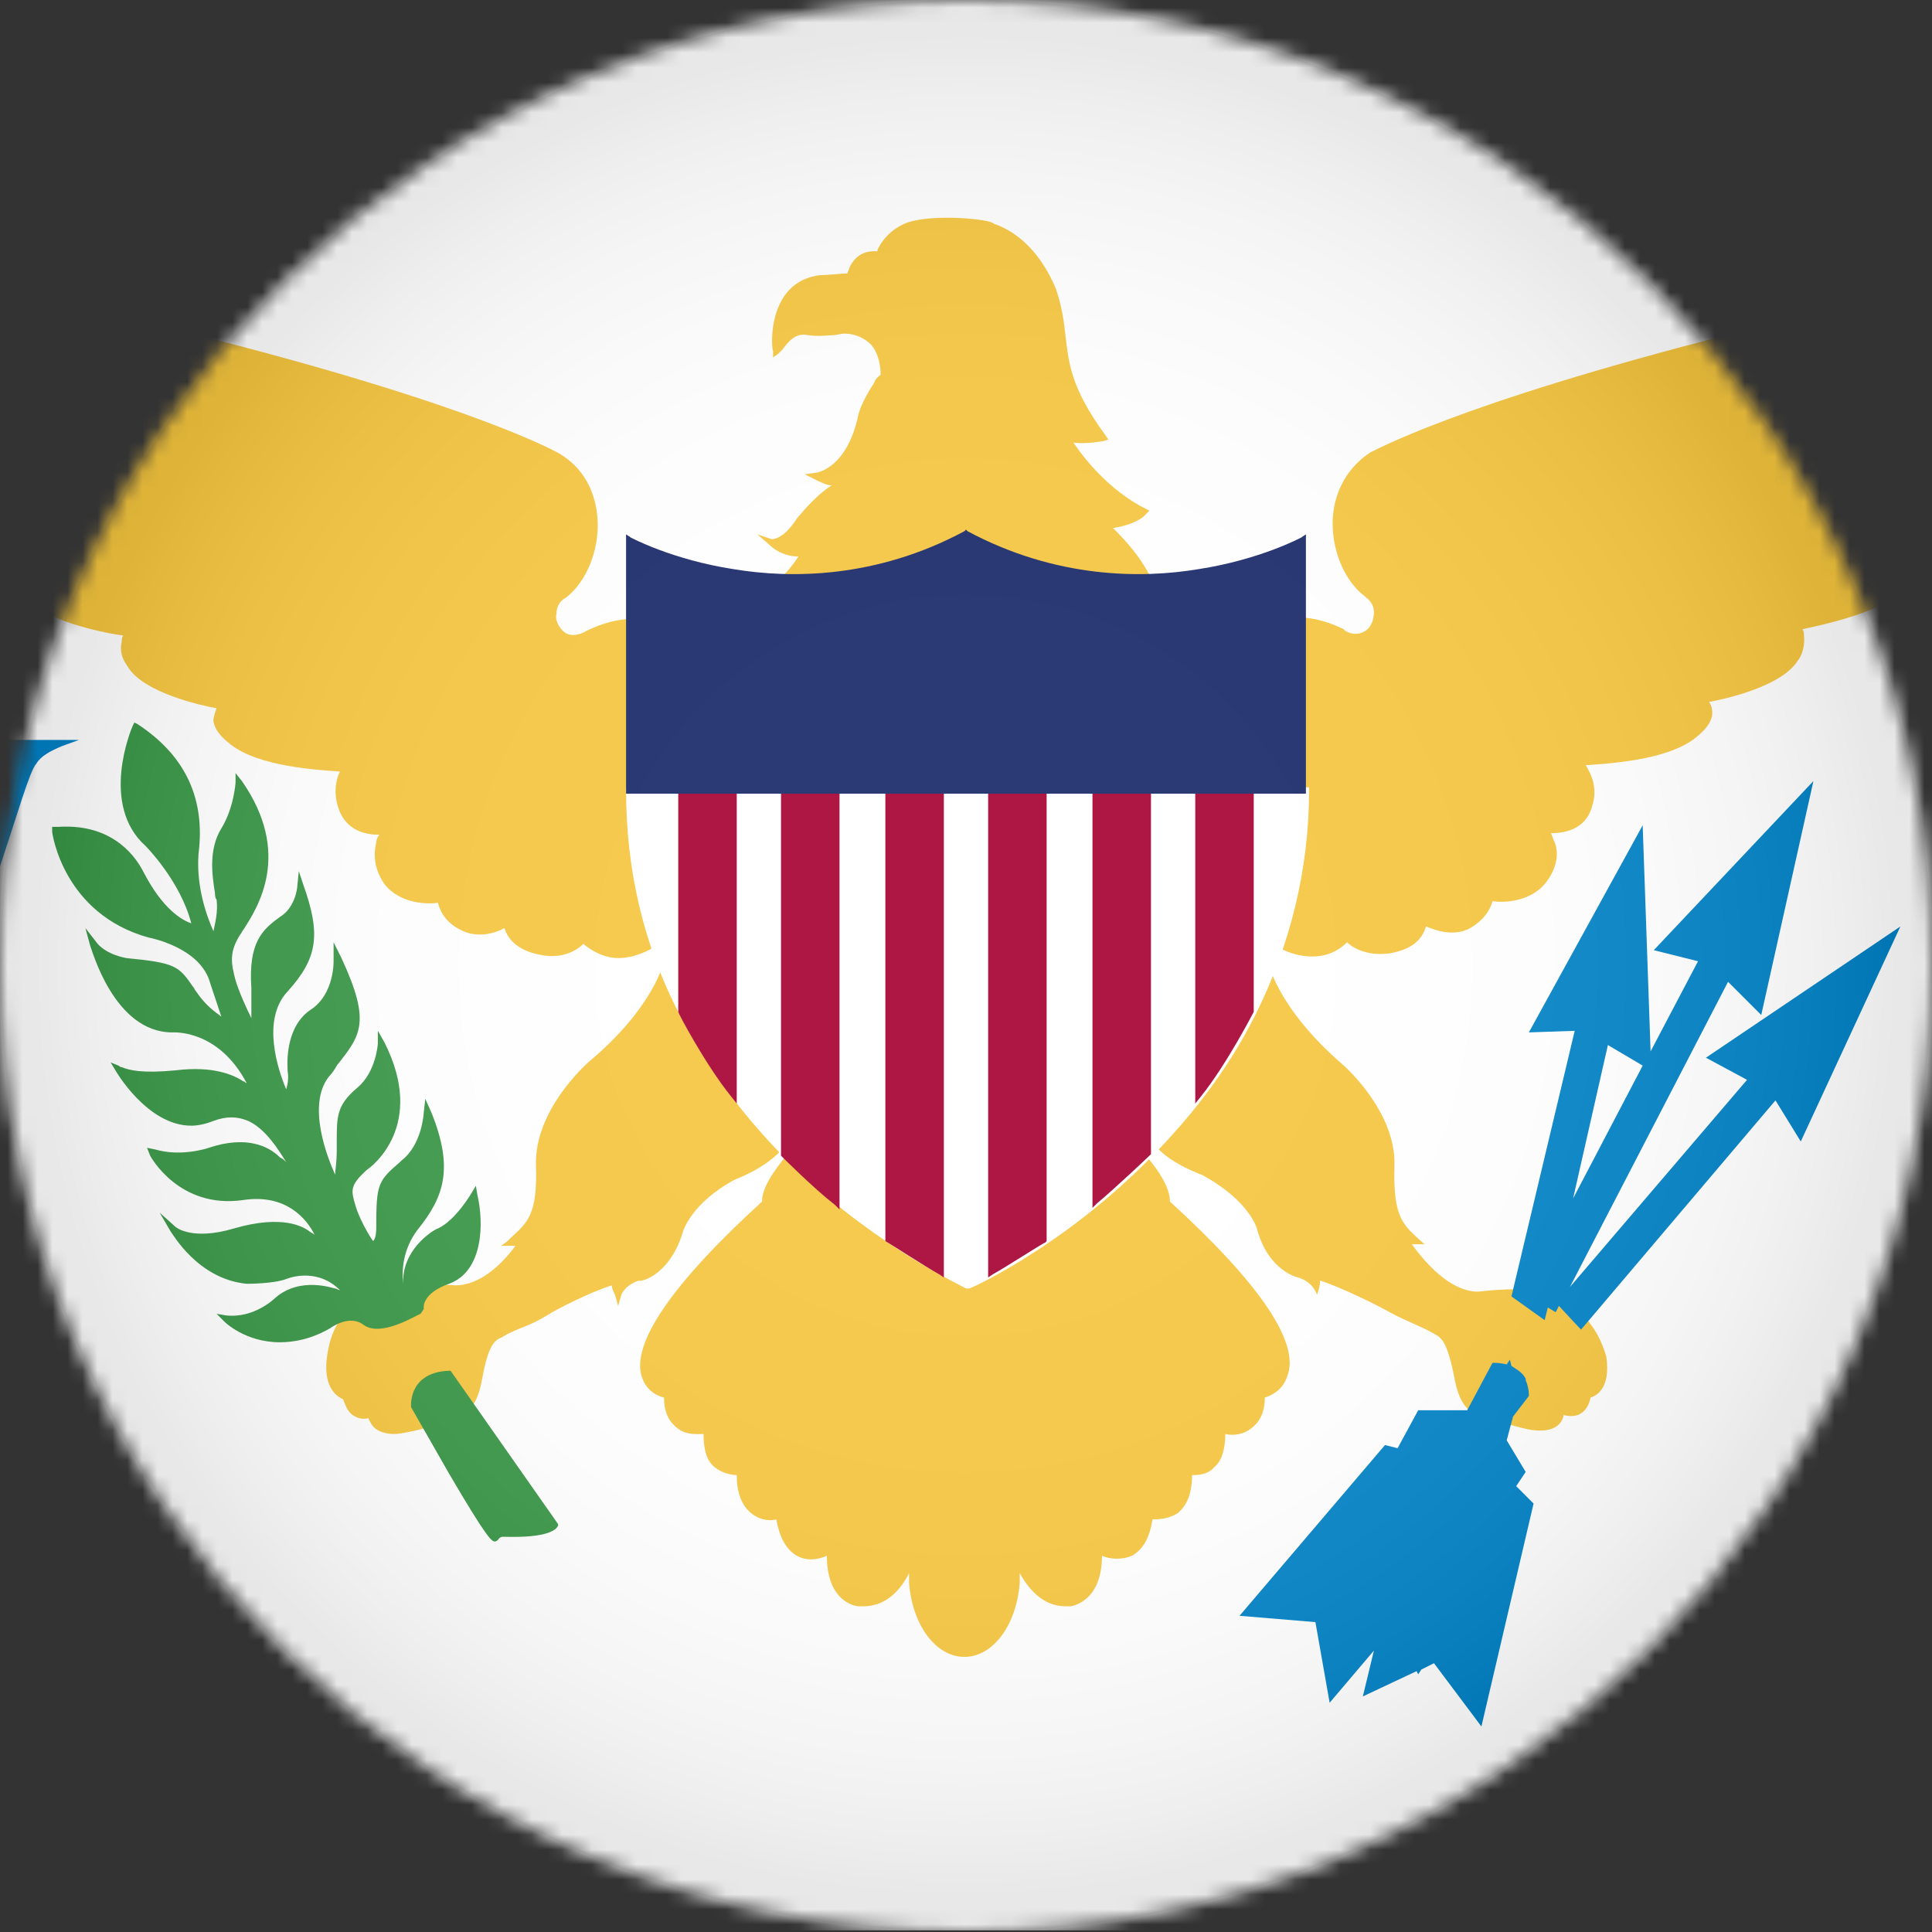
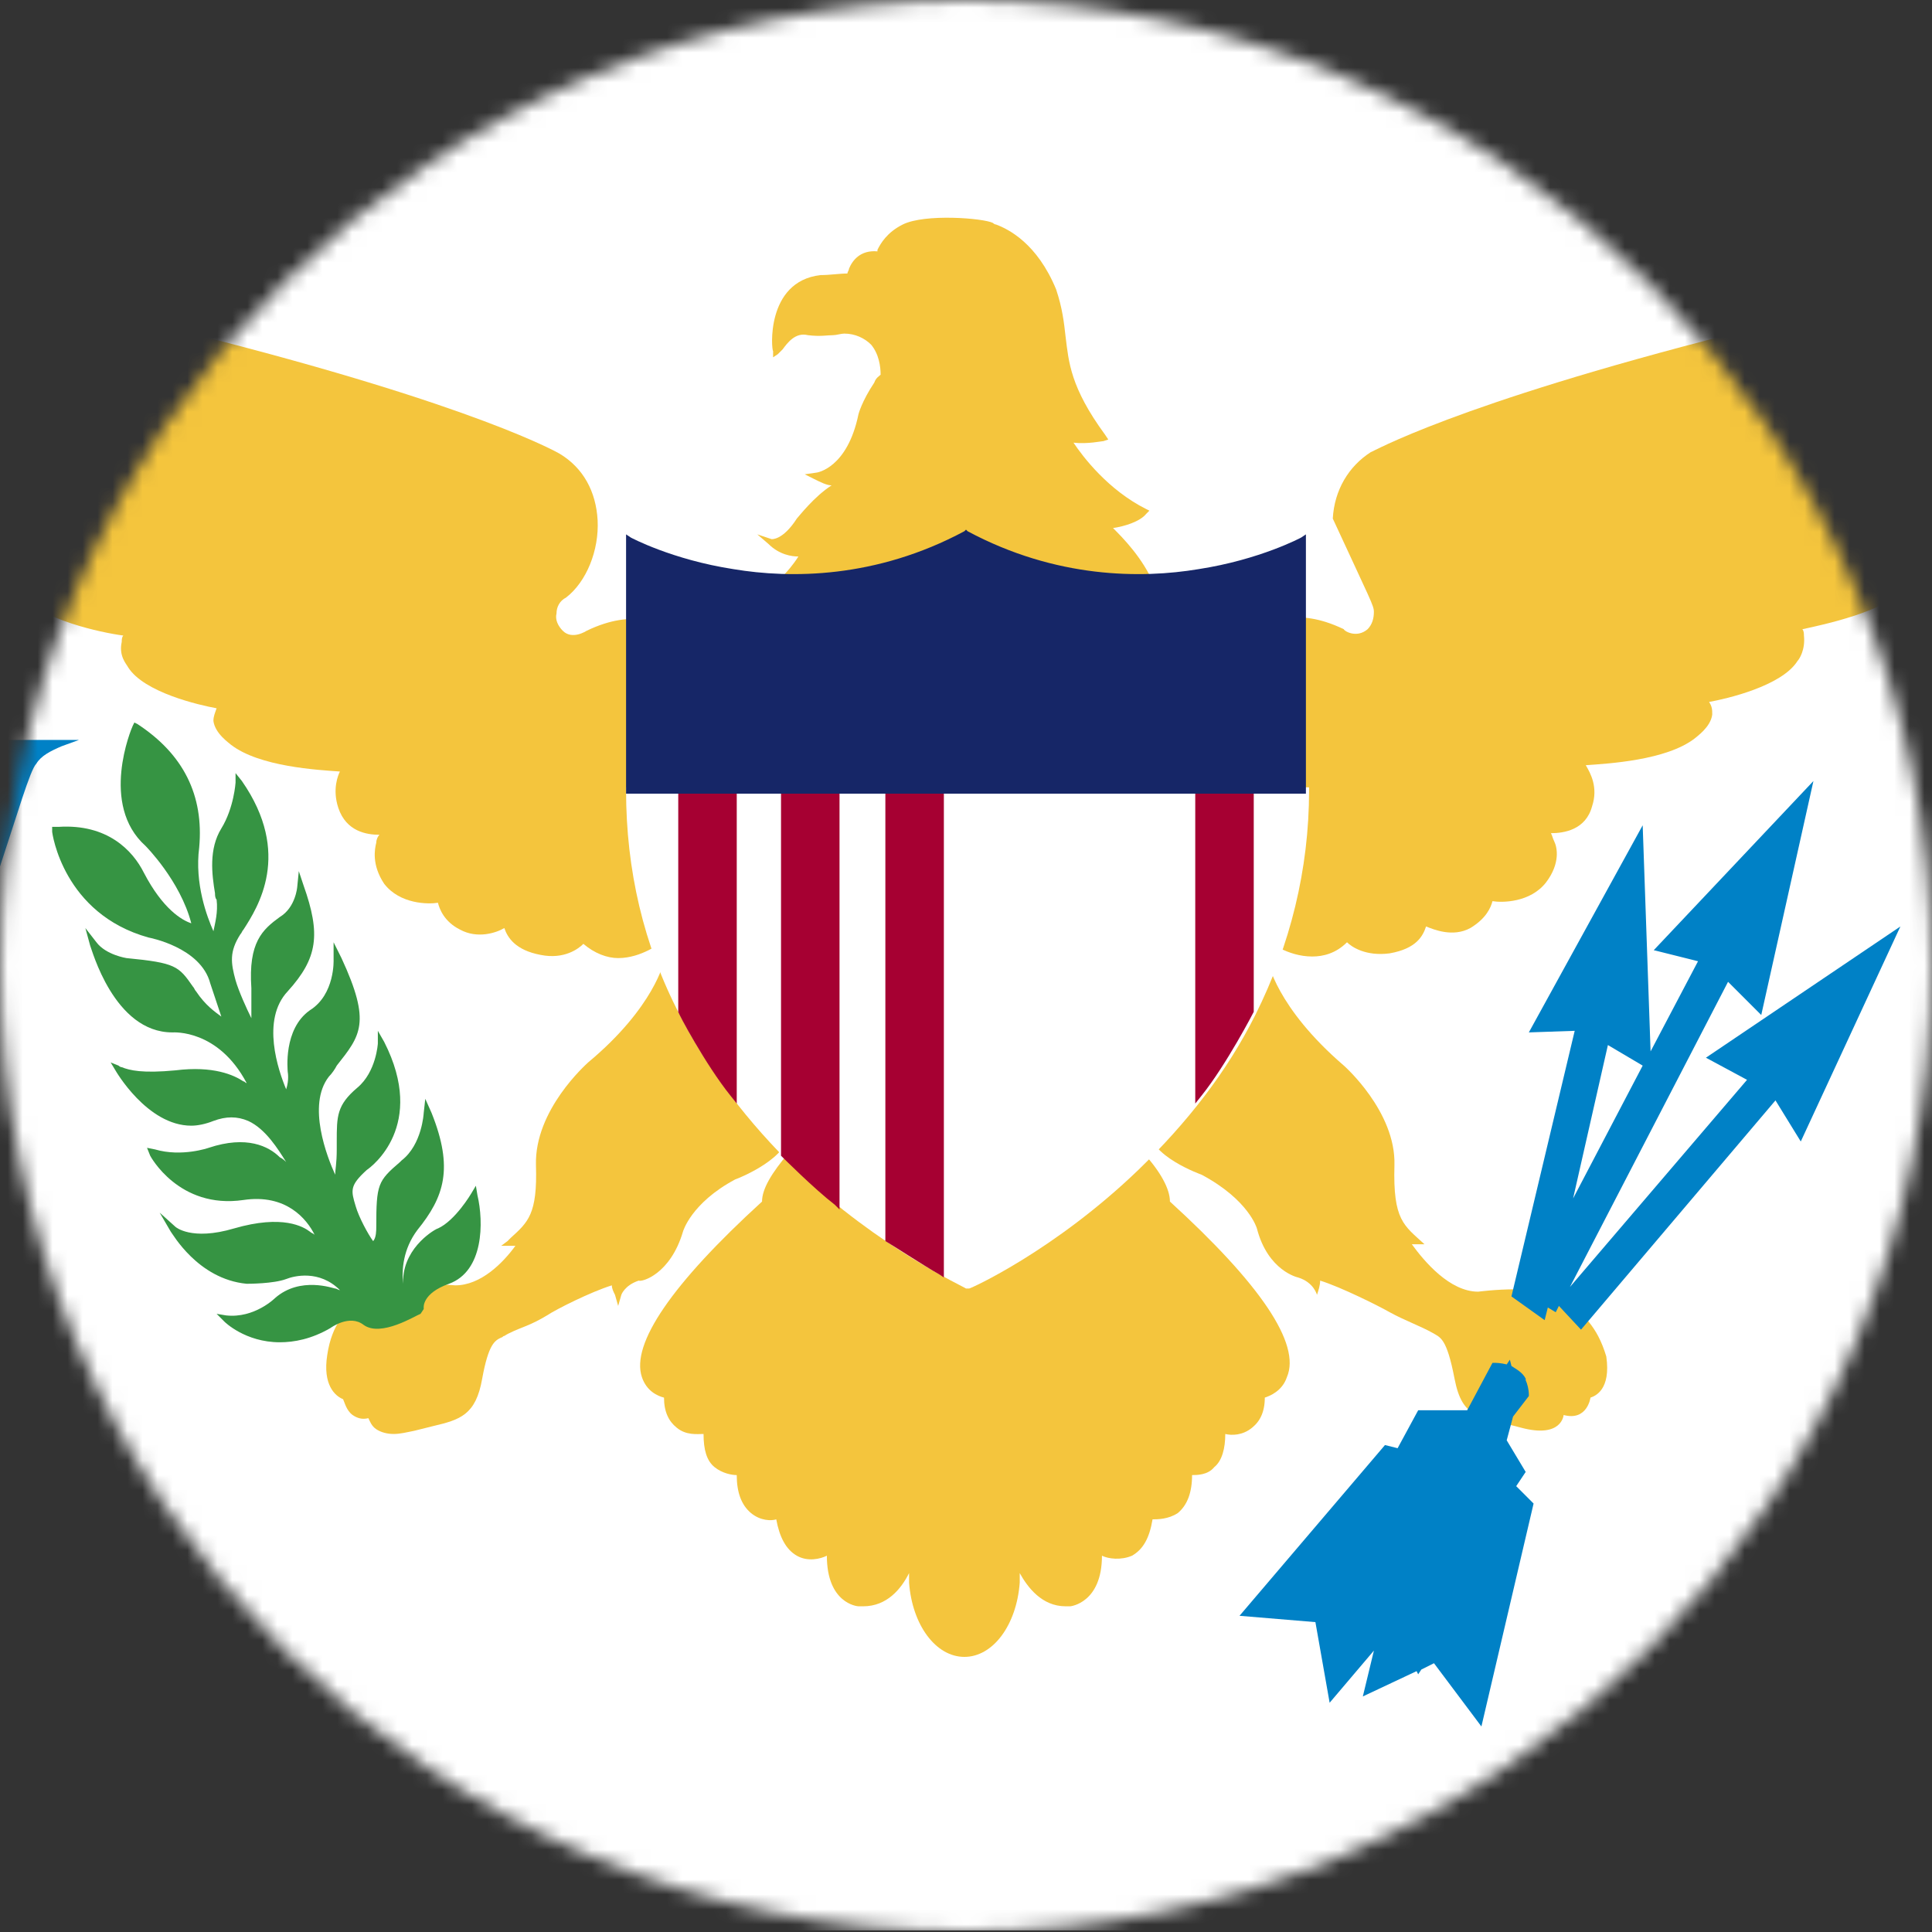
<svg xmlns="http://www.w3.org/2000/svg" xmlns:xlink="http://www.w3.org/1999/xlink" width="129px" height="129px" viewBox="0 0 129 129" version="1.1">
  <rect x="0" y="0" width="129" height="129" fill="#333333" stroke="none" />
  <title>ilhas-virgens-americanas</title>
  <defs>
    <circle id="path-1" cx="64.5" cy="64.5" r="64.5" />
-     <circle id="path-3" cx="64.5" cy="64.5" r="64.5" />
    <radialGradient cx="49.981%" cy="49.973%" fx="49.981%" fy="49.973%" r="50.017%" id="radialGradient-5">
      <stop stop-color="#FFFFFF" offset="0%" />
      <stop stop-color="#FDFDFD" offset="35.61%" />
      <stop stop-color="#F6F6F6" offset="48.44%" />
      <stop stop-color="#EBEBEB" offset="57.59%" />
      <stop stop-color="#DADADA" offset="64.99%" />
      <stop stop-color="#C4C4C4" offset="71.32%" />
      <stop stop-color="#A8A8A8" offset="76.93%" />
      <stop stop-color="#888888" offset="82.01%" />
      <stop stop-color="#626262" offset="86.67%" />
      <stop stop-color="#373737" offset="91.01%" />
      <stop stop-color="#090909" offset="94.87%" />
      <stop stop-color="#000000" offset="95.57%" />
    </radialGradient>
  </defs>
  <g id="Page-1" stroke="none" stroke-width="1" fill="none" fill-rule="evenodd">
    <g id="ilhas-virgens-americanas">
      <g id="Clipped">
        <mask id="mask-2" fill="white">
          <use xlink:href="#path-1" />
        </mask>
        <g id="SVGID_00000162345411639352435900000016581702009978821037_" />
        <g id="Group" mask="url(#mask-2)">
          <g transform="translate(-32.303, -0.106)">
            <polygon id="Path" fill="#FFFFFF" fill-rule="nonzero" points="0 0 193.606 0 193.606 129 0 129" />
            <g id="Group" stroke-width="1" fill="none" fill-rule="evenodd" transform="translate(13.934, 14.225)">
              <path d="M71.573,20.506 L71.573,20.506 C70.623,21.984 69.884,21.878 69.884,21.878 L68.934,21.561 L69.673,22.195 C70.412,22.934 71.256,23.039 71.678,23.039 C70.939,24.2 70.095,24.834 70.095,24.834 L69.567,25.15 L70.2,25.256 C70.306,25.256 76.112,25.784 82.129,26.101 C84.98,26.206 87.196,26.312 88.991,26.312 C94.691,26.312 95.114,25.678 95.325,25.467 C95.43,25.362 95.43,25.15 95.43,24.939 C94.691,23.145 93.319,21.772 92.686,21.139 C93.425,21.033 94.48,20.717 94.903,20.189 L95.114,19.978 L94.903,19.872 C92.369,18.605 90.68,16.389 90.047,15.439 C90.997,15.544 91.947,15.333 92.052,15.333 L92.369,15.227 L92.158,14.911 C89.836,11.744 89.73,10.055 89.519,8.366 C89.413,7.416 89.308,6.466 88.885,5.199 C87.619,2.137 85.718,1.187 84.874,0.871 C84.768,0.871 84.663,0.765 84.663,0.765 C84.029,0.448 80.124,0.132 78.646,0.871 C77.59,1.398 77.168,2.137 76.957,2.56 C76.957,2.56 76.957,2.665 76.957,2.665 C75.795,2.56 75.268,3.299 75.056,3.826 C75.056,3.932 74.951,4.038 74.951,4.143 C74.423,4.143 73.79,4.249 73.156,4.249 C69.462,4.671 69.884,9.316 69.989,9.316 L69.989,9.738 L70.306,9.527 C70.412,9.421 70.517,9.316 70.623,9.21 C70.939,8.788 71.467,8.049 72.312,8.26 C73.156,8.366 73.579,8.26 74.001,8.26 C74.212,8.26 74.529,8.155 74.74,8.155 C75.479,8.155 76.112,8.471 76.534,8.894 C77.062,9.527 77.168,10.371 77.168,10.899 C77.062,11.005 76.851,11.11 76.745,11.427 C75.901,12.694 75.69,13.538 75.69,13.538 C74.951,17.128 72.945,17.444 72.84,17.444 L72.101,17.55 L72.734,17.867 C73.156,18.078 73.579,18.289 73.895,18.289 C72.734,19.028 71.678,20.4 71.573,20.506 Z" id="Path" fill="#F4C53D" fill-rule="nonzero" />
-               <path d="M165.209,1.082 C164.153,-0.818 161.725,0.132 158.558,1.293 C157.291,1.821 155.813,2.349 154.336,2.771 C154.23,2.771 142.618,6.466 135.756,7.838 C135.017,7.943 134.384,8.049 134.278,8.155 C134.278,8.155 134.278,8.155 134.173,8.155 L134.067,8.155 L134.067,8.155 C115.382,12.905 109.998,16.072 109.893,16.072 C108.415,17.022 107.465,18.605 107.359,20.506 C107.254,22.511 108.098,24.623 109.471,25.678 C109.893,25.995 110.104,26.312 110.104,26.734 C110.104,27.156 109.998,27.578 109.682,27.895 C108.943,28.529 108.098,28.001 108.098,27.895 L108.098,27.895 C104.826,26.312 103.031,27.578 102.926,27.684 L102.82,27.684 L102.82,27.79 C102.714,28.423 99.97,41.724 103.559,44.047 L102.926,48.586 L103.031,48.691 C103.031,48.691 104.298,49.747 105.987,49.747 C106.726,49.747 107.57,49.536 108.309,48.797 C108.626,49.114 109.576,49.747 111.16,49.536 C112.954,49.219 113.376,48.375 113.588,47.741 C114.115,47.952 115.382,48.48 116.543,47.847 C117.599,47.213 117.916,46.475 118.021,46.052 C118.655,46.158 120.555,46.158 121.61,44.785 C122.561,43.519 122.349,42.463 122.138,42.041 C122.033,41.83 122.033,41.724 121.927,41.513 C122.772,41.513 124.25,41.302 124.672,39.718 C125.094,38.452 124.566,37.502 124.25,36.974 C125.727,36.868 129.633,36.657 131.534,35.179 C131.639,35.074 132.589,34.44 132.695,33.596 C132.695,33.279 132.695,33.068 132.484,32.751 C133.645,32.54 137.34,31.695 138.395,30.006 C138.501,29.901 138.923,29.267 138.818,28.317 C138.818,28.212 138.818,28.001 138.712,27.895 C140.19,27.578 144.096,26.734 145.468,25.256 C145.468,25.256 146.313,24.306 145.89,23.039 C145.89,23.039 145.89,22.934 145.785,22.722 C146.946,22.406 150.957,21.35 153.174,19.45 C153.174,19.45 154.652,18.183 154.019,16.389 C155.074,16.072 159.508,14.594 160.564,12.272 C160.881,11.638 160.881,11.005 160.564,10.266 C161.092,10.055 162.464,9.421 163.097,8.049 C163.52,7.204 163.52,6.36 163.203,5.304 C163.625,4.988 164.892,4.249 165.209,2.982 C165.631,2.56 165.525,1.821 165.209,1.082 Z" id="Path" fill="#F4C53D" fill-rule="nonzero" />
+               <path d="M165.209,1.082 C164.153,-0.818 161.725,0.132 158.558,1.293 C157.291,1.821 155.813,2.349 154.336,2.771 C154.23,2.771 142.618,6.466 135.756,7.838 C135.017,7.943 134.384,8.049 134.278,8.155 C134.278,8.155 134.278,8.155 134.173,8.155 L134.067,8.155 L134.067,8.155 C115.382,12.905 109.998,16.072 109.893,16.072 C108.415,17.022 107.465,18.605 107.359,20.506 C109.893,25.995 110.104,26.312 110.104,26.734 C110.104,27.156 109.998,27.578 109.682,27.895 C108.943,28.529 108.098,28.001 108.098,27.895 L108.098,27.895 C104.826,26.312 103.031,27.578 102.926,27.684 L102.82,27.684 L102.82,27.79 C102.714,28.423 99.97,41.724 103.559,44.047 L102.926,48.586 L103.031,48.691 C103.031,48.691 104.298,49.747 105.987,49.747 C106.726,49.747 107.57,49.536 108.309,48.797 C108.626,49.114 109.576,49.747 111.16,49.536 C112.954,49.219 113.376,48.375 113.588,47.741 C114.115,47.952 115.382,48.48 116.543,47.847 C117.599,47.213 117.916,46.475 118.021,46.052 C118.655,46.158 120.555,46.158 121.61,44.785 C122.561,43.519 122.349,42.463 122.138,42.041 C122.033,41.83 122.033,41.724 121.927,41.513 C122.772,41.513 124.25,41.302 124.672,39.718 C125.094,38.452 124.566,37.502 124.25,36.974 C125.727,36.868 129.633,36.657 131.534,35.179 C131.639,35.074 132.589,34.44 132.695,33.596 C132.695,33.279 132.695,33.068 132.484,32.751 C133.645,32.54 137.34,31.695 138.395,30.006 C138.501,29.901 138.923,29.267 138.818,28.317 C138.818,28.212 138.818,28.001 138.712,27.895 C140.19,27.578 144.096,26.734 145.468,25.256 C145.468,25.256 146.313,24.306 145.89,23.039 C145.89,23.039 145.89,22.934 145.785,22.722 C146.946,22.406 150.957,21.35 153.174,19.45 C153.174,19.45 154.652,18.183 154.019,16.389 C155.074,16.072 159.508,14.594 160.564,12.272 C160.881,11.638 160.881,11.005 160.564,10.266 C161.092,10.055 162.464,9.421 163.097,8.049 C163.52,7.204 163.52,6.36 163.203,5.304 C163.625,4.988 164.892,4.249 165.209,2.982 C165.631,2.56 165.525,1.821 165.209,1.082 Z" id="Path" fill="#F4C53D" fill-rule="nonzero" />
              <path d="M40.959,39.824 C41.487,41.407 42.859,41.619 43.704,41.619 C43.598,41.724 43.493,41.935 43.493,42.146 C43.387,42.569 43.176,43.624 44.02,44.891 C45.076,46.263 46.976,46.263 47.61,46.158 C47.715,46.58 48.032,47.425 49.088,47.952 C50.249,48.586 51.516,48.164 52.043,47.847 C52.255,48.48 52.782,49.325 54.471,49.641 C56.055,49.958 57.005,49.219 57.322,48.903 C58.061,49.536 58.905,49.853 59.644,49.853 C61.227,49.853 62.494,48.797 62.6,48.797 L62.705,48.691 L62.072,44.152 C65.661,41.83 62.917,28.423 62.811,27.895 L62.811,27.79 L62.705,27.79 C62.6,27.684 60.805,26.417 57.533,28.001 L57.533,28.001 C57.533,28.001 56.583,28.634 55.949,28.001 C55.633,27.684 55.421,27.262 55.527,26.84 C55.527,26.417 55.738,25.995 56.16,25.784 C57.533,24.728 58.377,22.617 58.272,20.611 C58.166,18.711 57.322,17.128 55.738,16.177 C55.738,16.177 50.354,13.011 31.564,8.26 L31.564,8.26 L31.458,8.26 C31.458,8.26 31.458,8.26 31.353,8.26 C31.353,8.26 30.614,8.049 29.875,7.943 C23.013,6.571 11.401,2.876 11.295,2.876 C9.818,2.454 8.34,1.926 7.073,1.398 C4.011,0.132 1.478,-0.818 0.422,1.187 C0,1.926 -0.106,2.665 0.106,3.404 C0.528,4.671 1.689,5.41 2.111,5.727 C1.795,6.677 1.9,7.627 2.217,8.471 C2.85,9.738 4.223,10.371 4.75,10.688 C4.434,11.322 4.434,12.06 4.75,12.694 C5.806,15.016 10.24,16.494 11.295,16.811 C10.768,18.5 12.14,19.872 12.14,19.872 C14.357,21.878 18.368,22.934 19.529,23.145 C19.424,23.25 19.424,23.461 19.424,23.461 C19.002,24.728 19.846,25.678 19.846,25.678 C21.218,27.262 25.019,28.106 26.602,28.317 C26.497,28.423 26.497,28.634 26.497,28.74 C26.286,29.69 26.813,30.218 26.919,30.429 C27.975,32.118 31.669,32.962 32.831,33.173 C32.725,33.49 32.619,33.701 32.619,34.018 C32.725,34.862 33.675,35.496 33.781,35.601 C35.681,37.079 39.587,37.29 41.065,37.396 C40.959,37.607 40.537,38.557 40.959,39.824 Z" id="Path" fill="#F4C53D" fill-rule="nonzero" />
              <path d="M63.972,68.115 C63.972,68.115 64.5,66.215 67.456,64.632 C67.773,64.526 71.151,63.154 71.045,61.359 C70.939,59.565 63.867,51.014 63.128,50.064 L62.811,49.641 L62.705,50.064 C62.705,50.064 62.072,53.125 57.638,56.82 C57.533,56.925 54.049,59.987 54.155,63.682 C54.26,66.954 53.627,67.482 52.466,68.538 C52.36,68.643 52.36,68.643 52.255,68.749 L51.832,69.065 L52.36,69.065 C52.36,69.065 52.571,69.065 52.782,69.065 C51.938,70.227 50.46,71.704 48.771,71.704 C48.454,71.704 43.915,71.177 42.543,72.443 C42.437,72.549 42.437,72.549 42.331,72.655 C41.487,73.394 40.537,74.238 40.22,76.349 C39.903,78.355 40.748,79.094 41.276,79.305 C41.381,79.516 41.487,80.044 41.909,80.361 C42.226,80.572 42.543,80.677 42.965,80.572 C43.07,80.783 43.176,81.1 43.493,81.311 C43.809,81.522 44.232,81.628 44.654,81.628 C45.076,81.628 45.498,81.522 46.026,81.416 C46.448,81.311 46.871,81.205 47.293,81.1 C49.088,80.677 50.143,80.361 50.565,77.933 C50.988,75.61 51.41,75.399 51.832,75.188 C51.938,75.188 51.938,75.083 52.043,75.083 C52.36,74.871 52.888,74.66 53.416,74.449 C53.944,74.238 54.366,74.027 54.894,73.71 C55.527,73.288 57.849,72.127 59.222,71.704 C59.222,71.916 59.327,72.127 59.433,72.338 L59.644,73.077 L59.855,72.338 C59.855,72.338 60.066,71.704 61.016,71.388 C61.227,71.493 63.128,70.966 63.972,68.115 Z" id="Path" fill="#F4C53D" fill-rule="nonzero" />
              <path d="M123.088,72.76 C121.716,71.493 117.071,72.127 117.071,72.127 C115.171,72.127 113.482,70.121 112.637,68.96 C113.165,68.96 113.482,68.96 113.482,68.96 C112.11,67.693 111.371,67.376 111.476,63.682 C111.582,60.092 108.098,57.031 108.098,57.031 C103.559,53.125 103.031,50.064 103.031,50.064 L103.031,50.064 C103.031,50.064 95.219,59.459 95.114,61.254 C95.008,63.048 98.597,64.315 98.597,64.315 C101.764,66.004 102.292,67.904 102.292,67.904 C103.031,70.754 105.037,71.177 105.037,71.177 C106.092,71.493 106.304,72.338 106.304,72.338 C106.409,72.021 106.515,71.704 106.515,71.388 C107.887,71.81 110.421,73.077 111.16,73.499 C112.11,74.027 113.271,74.449 114.01,74.871 C114.538,75.188 114.96,75.188 115.488,77.933 C116.016,80.677 117.177,80.466 119.921,81.205 C122.666,81.944 122.772,80.361 122.772,80.361 C124.355,80.783 124.566,79.2 124.566,79.2 C124.883,79.094 125.939,78.672 125.622,76.455 C124.989,74.344 124.038,73.71 123.088,72.76 Z" id="Path" fill="#F4C53D" fill-rule="nonzero" />
              <path d="M96.486,66.11 C96.486,65.265 95.853,64.104 94.691,62.837 C93.953,62.098 93.214,61.676 92.264,61.781 C89.202,62.098 85.824,67.06 84.557,69.171 C84.135,68.643 83.502,68.432 82.868,68.432 C82.235,68.432 81.707,68.749 81.179,69.171 C79.807,67.06 76.534,62.098 73.473,61.781 C72.523,61.676 71.678,61.993 71.045,62.837 C69.884,64.209 69.25,65.265 69.25,66.11 C63.233,71.599 60.489,75.61 61.227,77.827 C61.544,78.777 62.283,79.094 62.705,79.2 C62.705,80.15 63.022,80.783 63.55,81.205 C64.183,81.733 64.922,81.628 65.345,81.628 C65.345,82.683 65.556,83.422 66.083,83.844 C66.611,84.267 67.245,84.372 67.561,84.372 C67.561,85.533 67.878,86.378 68.511,86.906 C69.145,87.434 69.884,87.434 70.2,87.328 C70.412,88.489 70.834,89.334 71.573,89.756 C72.312,90.178 73.156,89.967 73.579,89.756 C73.579,92.923 75.584,93.134 75.69,93.134 C75.795,93.134 75.901,93.134 76.007,93.134 C77.59,93.134 78.54,91.973 79.068,90.917 C79.068,91.128 79.068,91.34 79.068,91.551 C79.279,94.401 80.863,96.512 82.763,96.512 C84.663,96.512 86.246,94.401 86.457,91.551 C86.457,91.34 86.457,91.128 86.457,90.917 C86.985,91.867 87.935,93.134 89.519,93.134 C89.624,93.134 89.73,93.134 89.836,93.134 C89.836,93.134 91.947,92.923 91.947,89.756 C92.369,89.967 93.214,90.073 93.953,89.756 C94.691,89.334 95.114,88.595 95.325,87.328 C95.642,87.328 96.381,87.328 97.014,86.906 C97.647,86.378 97.964,85.533 97.964,84.372 C98.281,84.372 99.02,84.372 99.442,83.844 C99.97,83.422 100.181,82.578 100.181,81.628 C100.603,81.733 101.342,81.733 101.975,81.205 C102.503,80.783 102.82,80.15 102.82,79.2 C103.137,79.094 103.981,78.777 104.298,77.827 C105.248,75.61 102.503,71.599 96.486,66.11 Z" id="Path" fill="#F4C53D" fill-rule="nonzero" />
            </g>
            <path d="M74.106,52.677 L74.106,52.888 C74.106,58.166 75.268,63.233 77.696,67.878 C79.596,71.573 82.235,75.056 85.507,78.223 C91.102,83.502 96.697,86.035 96.803,86.141 L96.908,86.141 L97.014,86.141 C97.119,86.141 102.714,83.607 108.309,78.223 C111.582,75.056 114.221,71.678 116.121,67.878 C118.444,63.233 119.71,58.166 119.71,52.888 L119.71,52.677 L74.106,52.677 Z" id="Path" fill="#FFFFFF" fill-rule="nonzero" />
            <g id="Group" stroke-width="1" fill="none" fill-rule="evenodd" transform="translate(77.59, 52.677)">
              <path d="M6.862,24.597 L6.862,24.597 C6.967,24.702 9.079,26.813 10.451,27.869 L10.768,28.186 L10.768,0.106 L6.862,0.106 L6.862,24.597 L6.862,24.597 Z" id="Path" fill="#A60032" fill-rule="nonzero" />
              <path d="M13.829,30.297 L13.829,30.297 C14.04,30.403 16.468,31.986 17.418,32.514 L17.735,32.725 L17.735,0.106 L13.829,0.106 L13.829,30.297 L13.829,30.297 Z" id="Path" fill="#A60032" fill-rule="nonzero" />
              <path d="M0,14.99 L0,14.99 C0,15.096 1.795,18.474 3.484,20.585 L3.906,21.113 L3.906,0 L0,0 L0,14.99 L0,14.99 Z" id="Path" fill="#A60032" fill-rule="nonzero" />
              <path d="M34.52,0 L34.52,21.113 L34.942,20.585 C36.631,18.474 38.426,14.99 38.426,14.99 L38.426,14.99 L38.426,0 L34.52,0 Z" id="Path" fill="#A60032" fill-rule="nonzero" />
-               <path d="M20.691,32.725 L21.007,32.514 C21.957,31.986 24.385,30.403 24.491,30.403 L24.597,30.297 L24.597,0 L20.691,0 L20.691,32.725 L20.691,32.725 Z" id="Path" fill="#A60032" fill-rule="nonzero" />
-               <path d="M27.658,28.08 L27.975,27.764 C29.241,26.708 31.458,24.597 31.458,24.597 L31.564,24.491 L31.564,2.27373675e-13 L27.658,2.27373675e-13 L27.658,28.08 L27.658,28.08 Z" id="Path" fill="#A60032" fill-rule="nonzero" />
            </g>
            <g id="Group" stroke-width="1" fill="none" fill-rule="evenodd" transform="translate(115.066, 52.255)">
              <path d="M31.142,18.474 L33.886,19.952 L22.063,33.781 L32.619,13.407 L34.836,15.624 L38.32,0 L27.658,11.295 L30.614,12.034 L27.447,18.052 L26.919,2.956 L19.318,16.785 L22.38,16.679 L18.157,34.414 L20.374,35.998 L20.585,35.153 L21.113,35.47 L21.324,35.047 L22.802,36.631 L35.786,21.324 L37.475,24.069 L44.126,9.712 L31.142,18.474 Z M22.274,27.869 L24.597,17.629 L26.919,19.002 L22.274,27.869 Z" id="Shape" fill="#0081C6" fill-rule="nonzero" />
              <path d="M19.107,46.132 L17.84,44.02 L18.263,42.437 L19.318,41.065 L19.318,40.959 C19.318,40.642 19.213,40.22 19.107,40.009 L19.107,40.009 L19.107,40.009 C19.107,40.009 19.107,40.009 19.107,40.009 L19.107,39.903 C18.896,39.481 18.474,39.27 18.157,39.059 L18.052,38.637 L17.84,38.953 C17.418,38.848 17.101,38.848 16.996,38.848 C16.996,38.848 16.996,38.848 16.996,38.848 L16.89,38.848 L15.201,42.015 L11.929,42.015 L10.556,44.548 L9.712,44.337 L0,55.738 L5.067,56.16 L6.017,61.544 L8.973,58.061 L8.234,61.122 L11.823,59.433 L11.929,59.644 L12.14,59.327 L12.984,58.905 L16.151,63.128 L19.635,48.243 L18.474,47.082 L19.107,46.132 Z" id="Path" fill="#0081C6" fill-rule="nonzero" />
            </g>
            <g id="Group" stroke-width="1" fill="none" fill-rule="evenodd" transform="translate(35.786, 48.349)">
              <path d="M24.808,39.164 L24.808,39.059 C24.808,39.059 24.702,38.109 26.497,37.475 C28.819,36.631 28.819,33.358 28.397,31.564 L28.291,30.93 L27.975,31.458 C27.975,31.458 26.919,33.253 25.758,33.781 C25.652,33.781 23.541,34.942 23.435,37.159 C23.435,37.159 23.435,37.264 23.435,37.475 C23.33,36.525 23.435,35.153 24.385,33.886 C26.18,31.669 26.813,29.769 25.336,26.074 L24.913,25.124 L24.808,26.074 C24.808,26.074 24.702,28.186 23.33,29.241 L23.224,29.347 C21.746,30.614 21.641,30.825 21.641,33.675 C21.641,33.886 21.641,34.414 21.43,34.625 C21.113,34.203 20.48,33.042 20.268,32.303 L20.268,32.303 C19.952,31.247 19.846,30.93 21.007,29.875 C21.324,29.664 25.019,26.919 22.169,21.324 L21.746,20.585 L21.746,21.43 C21.746,21.43 21.641,23.33 20.374,24.385 C19.002,25.547 19.002,26.286 19.002,27.975 C19.002,28.186 19.002,28.291 19.002,28.502 C19.002,29.453 18.896,29.875 18.896,30.191 C18.368,29.03 16.996,25.547 18.474,23.646 C18.685,23.435 18.896,23.119 19.002,22.908 C20.585,20.902 21.324,20.057 19.318,15.729 L18.791,14.673 L18.791,15.835 C18.791,15.835 18.896,18.157 17.207,19.213 C15.412,20.48 15.729,23.224 15.729,23.33 C15.729,23.33 15.835,23.858 15.624,24.491 C15.096,23.224 13.935,19.846 15.729,17.946 C17.735,15.729 17.946,14.146 16.785,10.873 L16.468,9.923 L16.363,10.979 C16.363,10.979 16.257,12.351 15.201,12.984 C14.04,13.829 13.09,14.673 13.301,17.735 C13.301,18.157 13.301,19.107 13.301,19.741 C12.984,19.107 12.457,17.946 12.245,17.207 C11.929,16.046 11.823,15.307 12.562,14.146 C12.668,14.04 12.668,13.935 12.773,13.829 C13.723,12.351 16.046,8.762 12.668,3.906 L12.245,3.378 L12.245,4.011 C12.245,4.011 12.14,5.7 11.295,7.073 C10.451,8.445 10.662,10.134 10.873,11.401 C10.873,11.507 10.873,11.718 10.979,11.823 C11.084,12.668 10.873,13.407 10.768,13.935 C10.345,12.984 9.501,10.768 9.818,8.34 C10.134,4.856 8.762,2.111 5.7,0.106 L5.489,0 L5.384,0.211 C5.278,0.422 3.167,5.489 6.228,8.234 C6.228,8.234 8.551,10.556 9.29,13.407 C8.656,13.196 7.39,12.457 6.123,10.029 C5.384,8.551 3.695,6.756 0.422,6.967 C0.317,6.967 0.317,6.967 0.317,6.967 L0,6.967 L0,7.284 C0,7.39 0.739,12.773 6.439,14.357 L6.439,14.357 C6.439,14.357 9.923,14.99 10.556,17.418 L10.556,17.418 C10.556,17.418 10.979,18.685 11.295,19.635 C10.873,19.318 10.24,18.896 9.606,17.946 C9.501,17.84 9.501,17.735 9.395,17.629 C8.445,16.257 8.234,16.046 4.962,15.729 C4.962,15.729 3.589,15.518 2.956,14.673 L2.217,13.723 L2.534,14.885 C2.639,15.096 4.117,20.691 8.023,20.691 C8.023,20.691 8.023,20.691 8.023,20.691 L8.023,20.691 C8.128,20.691 11.084,20.48 12.984,24.069 C12.879,24.069 12.879,23.963 12.773,23.963 C12.14,23.541 10.768,22.908 8.234,23.224 C6.017,23.435 5.173,23.224 4.645,23.013 C4.539,23.013 4.434,22.908 4.434,22.908 L3.906,22.696 L4.223,23.224 C4.223,23.224 6.334,26.919 9.29,26.919 C9.712,26.919 10.24,26.813 10.768,26.602 C11.612,26.286 12.351,26.286 13.09,26.602 C14.251,27.13 15.096,28.502 15.624,29.347 C15.518,29.241 15.412,29.136 15.201,29.03 C14.462,28.291 12.984,27.552 10.451,28.397 C10.451,28.397 8.656,29.03 6.862,28.502 L6.334,28.397 L6.545,28.925 C6.545,28.925 8.445,32.514 12.773,31.881 C15.624,31.458 16.996,33.147 17.524,34.203 C17.418,34.097 17.313,34.097 17.207,33.992 C16.785,33.675 15.412,32.831 12.14,33.781 C9.29,34.625 8.234,33.675 8.234,33.675 L7.178,32.725 L7.917,33.992 C8.023,34.097 9.712,37.159 12.984,37.475 L12.984,37.475 L12.984,37.475 C13.09,37.475 14.779,37.475 15.624,37.159 C16.151,36.948 17.84,36.525 19.213,37.898 C19.107,37.898 19.002,37.792 18.896,37.792 L18.896,37.792 C18.791,37.792 16.574,36.948 14.885,38.426 L14.885,38.426 C14.885,38.426 13.512,39.798 11.612,39.587 L10.979,39.481 L11.507,40.009 C11.507,40.009 12.879,41.381 15.201,41.381 C16.151,41.381 17.313,41.17 18.579,40.431 L18.579,40.431 C18.579,40.431 19.846,39.481 20.796,40.22 C21.957,41.065 24.28,39.587 24.597,39.481 L24.808,39.164 Z" id="Path" fill="#369443" fill-rule="nonzero" />
-               <path d="M26.602,43.282 L26.497,43.282 C23.858,43.387 23.963,45.498 23.963,45.604 L23.963,45.709 L23.963,45.709 C23.963,45.709 25.23,47.926 26.497,50.143 C29.03,54.471 29.347,54.682 29.558,54.682 C29.558,54.682 29.558,54.682 29.558,54.682 C29.664,54.682 29.769,54.577 29.769,54.577 C29.875,54.366 30.086,54.366 30.086,54.366 C33.253,54.471 33.675,53.838 33.781,53.627 L33.781,53.521 L26.602,43.282 Z" id="Path" fill="#369443" fill-rule="nonzero" />
            </g>
            <path d="M119.182,35.998 C119.182,35.998 116.438,37.475 112.321,38.109 C108.52,38.742 102.82,38.742 96.908,35.575 L96.803,35.47 L96.697,35.575 C90.786,38.742 85.085,38.742 81.285,38.109 C77.168,37.475 74.423,35.998 74.423,35.998 L74.106,35.786 L74.106,53.099 L119.499,53.099 L119.499,35.786 L119.182,35.998 Z" id="Path" fill="#162667" fill-rule="nonzero" />
            <g id="Group" stroke-width="1" fill="none" fill-rule="evenodd" transform="translate(8.762, 49.299)">
              <path d="M18.368,0.633 C19.213,1.056 20.057,1.372 20.057,2.322 C20.057,2.745 19.952,3.273 19.741,4.011 L14.357,20.902 L8.973,4.011 C8.762,3.273 8.656,2.745 8.656,2.322 C8.656,1.478 9.29,1.161 10.345,0.633 L11.401,0.106 L0,0.106 L1.161,0.528 C2.006,0.845 2.534,1.056 2.85,1.689 C2.956,2.006 3.378,2.745 3.8,4.011 L11.084,26.391 C11.507,27.552 11.507,27.975 11.507,28.186 C11.507,29.136 10.979,29.558 9.818,29.98 L8.762,30.403 L20.691,30.403 L19.002,29.98 C17.101,29.453 17.313,28.291 17.313,28.291 L17.313,28.291 C17.313,27.975 17.524,27.341 17.735,26.497 L25.019,4.117 C25.441,2.85 25.758,2.006 25.969,1.795 C26.286,1.267 26.919,0.95 27.658,0.633 L28.819,0.211 L17.629,0.211 L18.368,0.633 Z" id="Path" fill="#0081C6" fill-rule="nonzero" />
            </g>
          </g>
        </g>
      </g>
      <g id="Clipped">
        <mask id="mask-4" fill="white">
          <use xlink:href="#path-3" />
        </mask>
        <g id="SVGID_00000162345411639352435900000016581702009978821037_" />
        <circle id="Oval" fill="url(#radialGradient-5)" fill-rule="nonzero" opacity="0.3" mask="url(#mask-4)" cx="64.5" cy="64.5" r="64.5" />
      </g>
    </g>
  </g>
</svg>